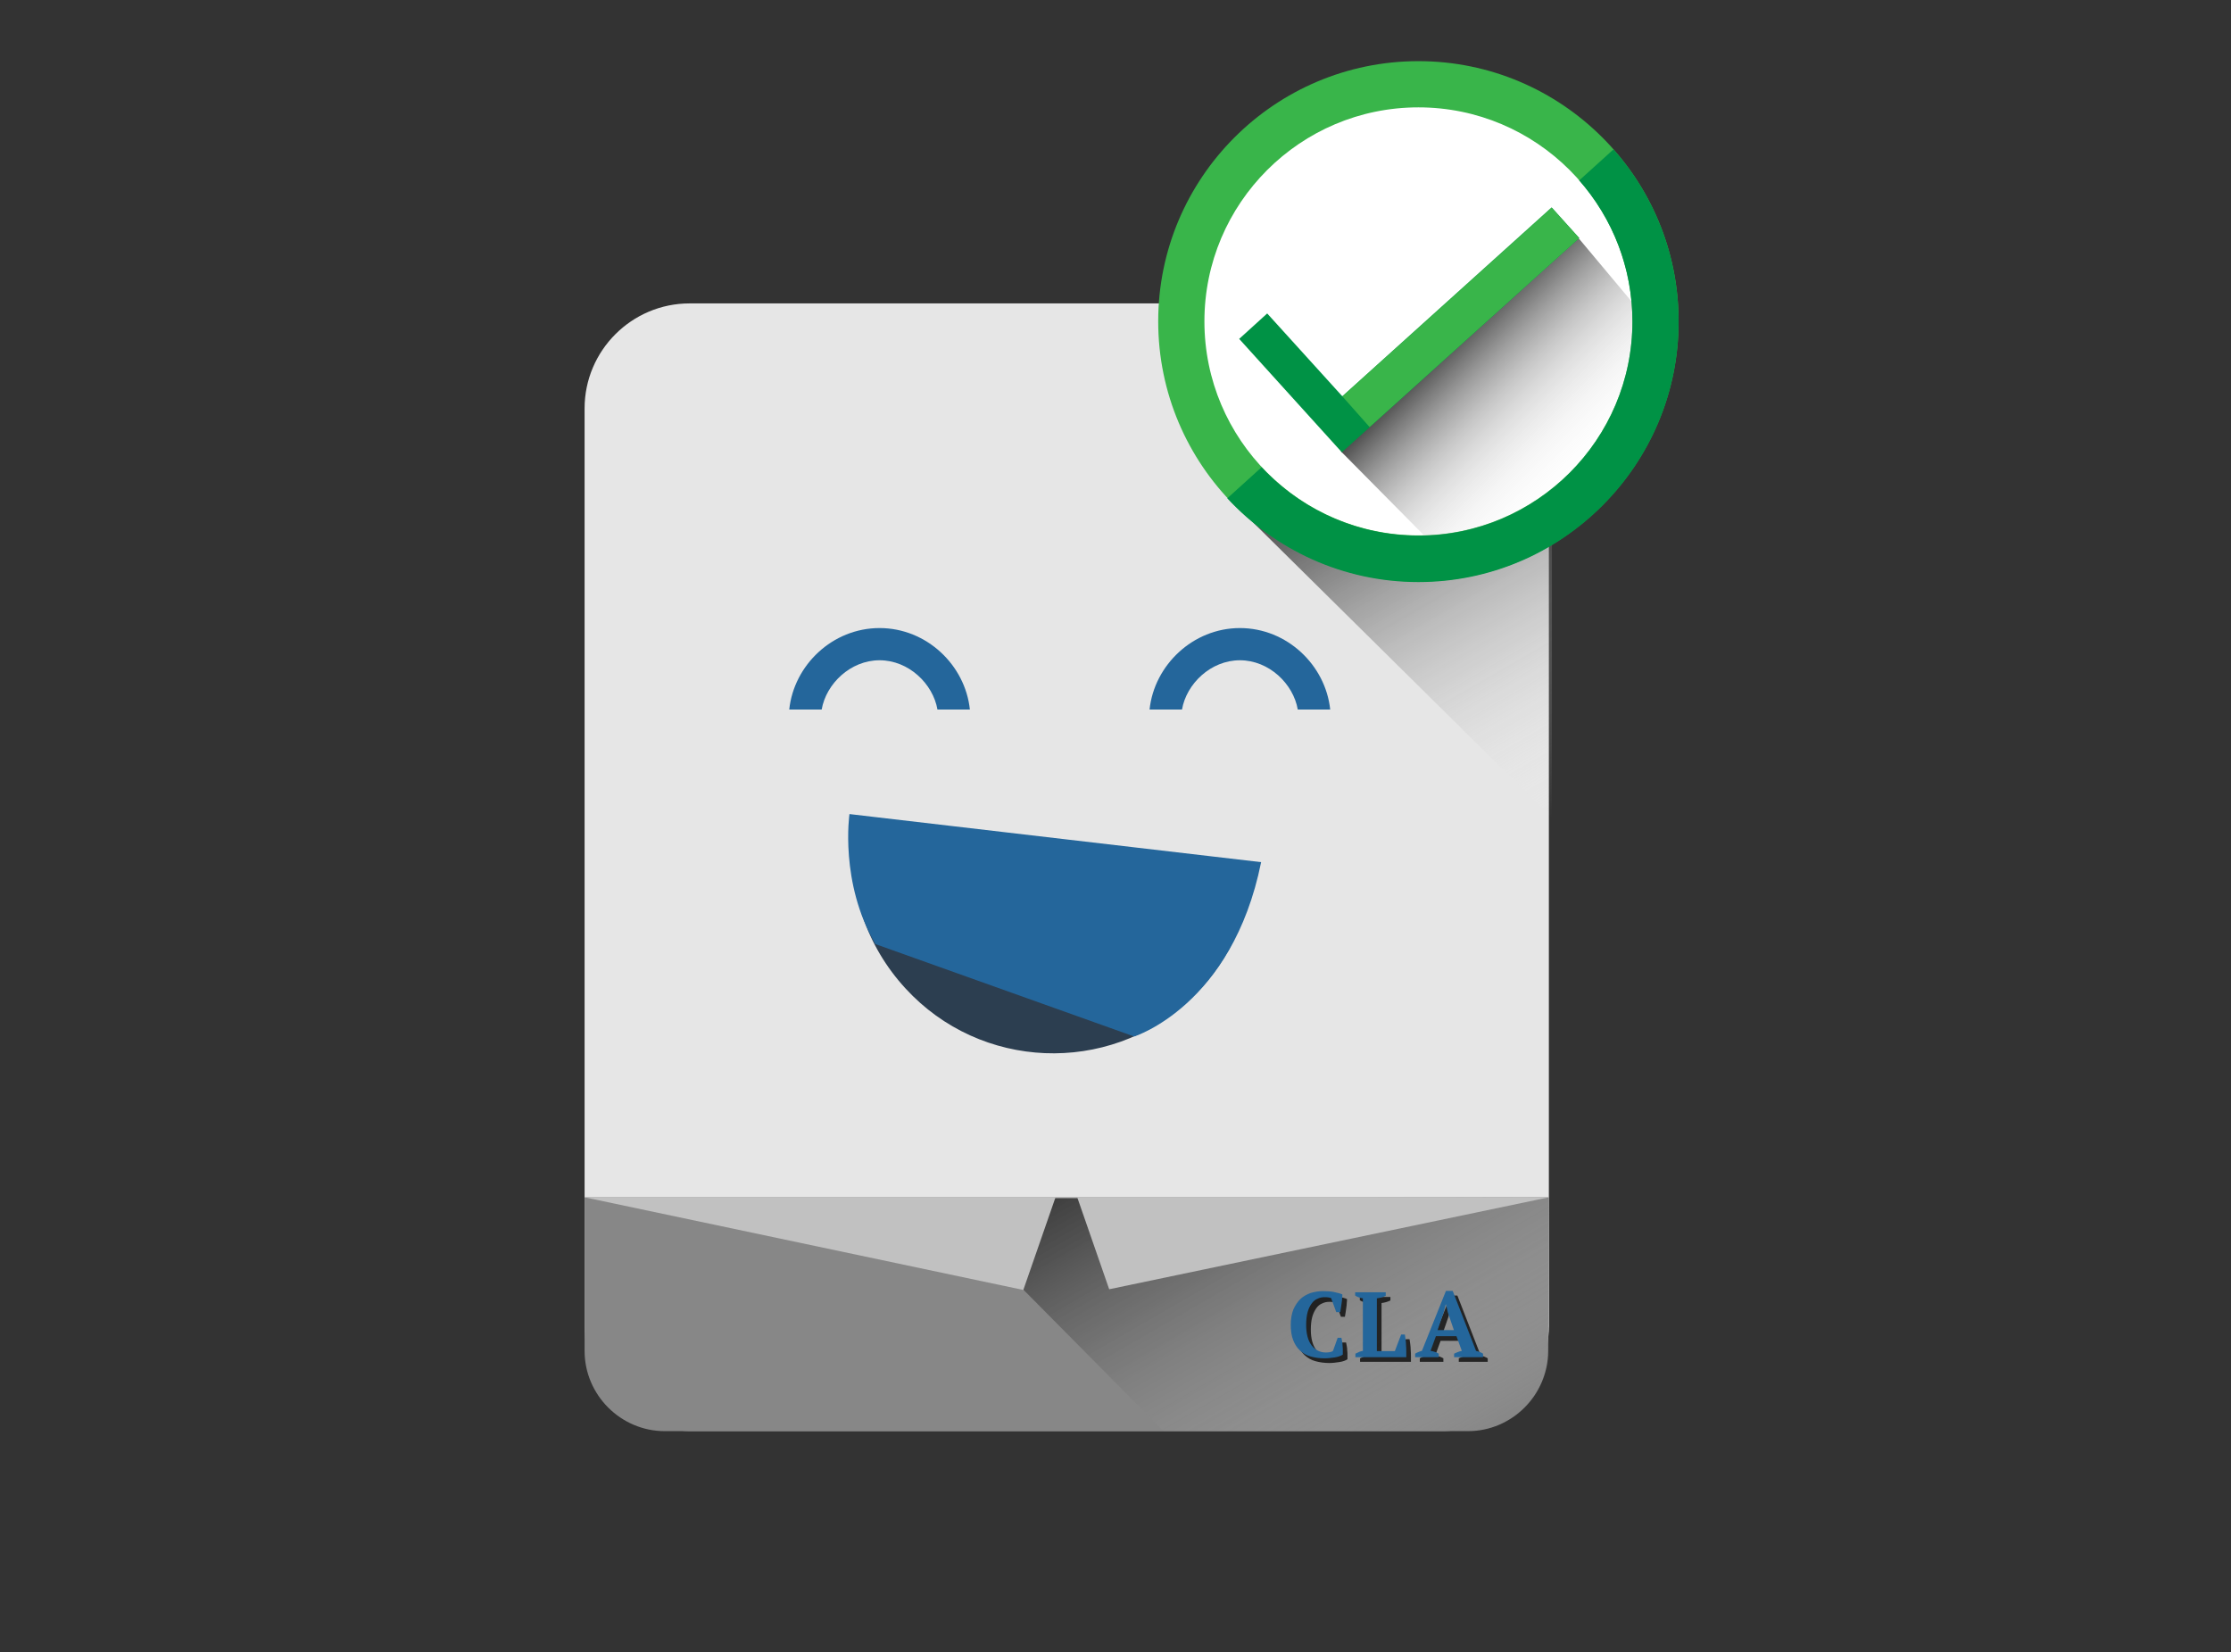
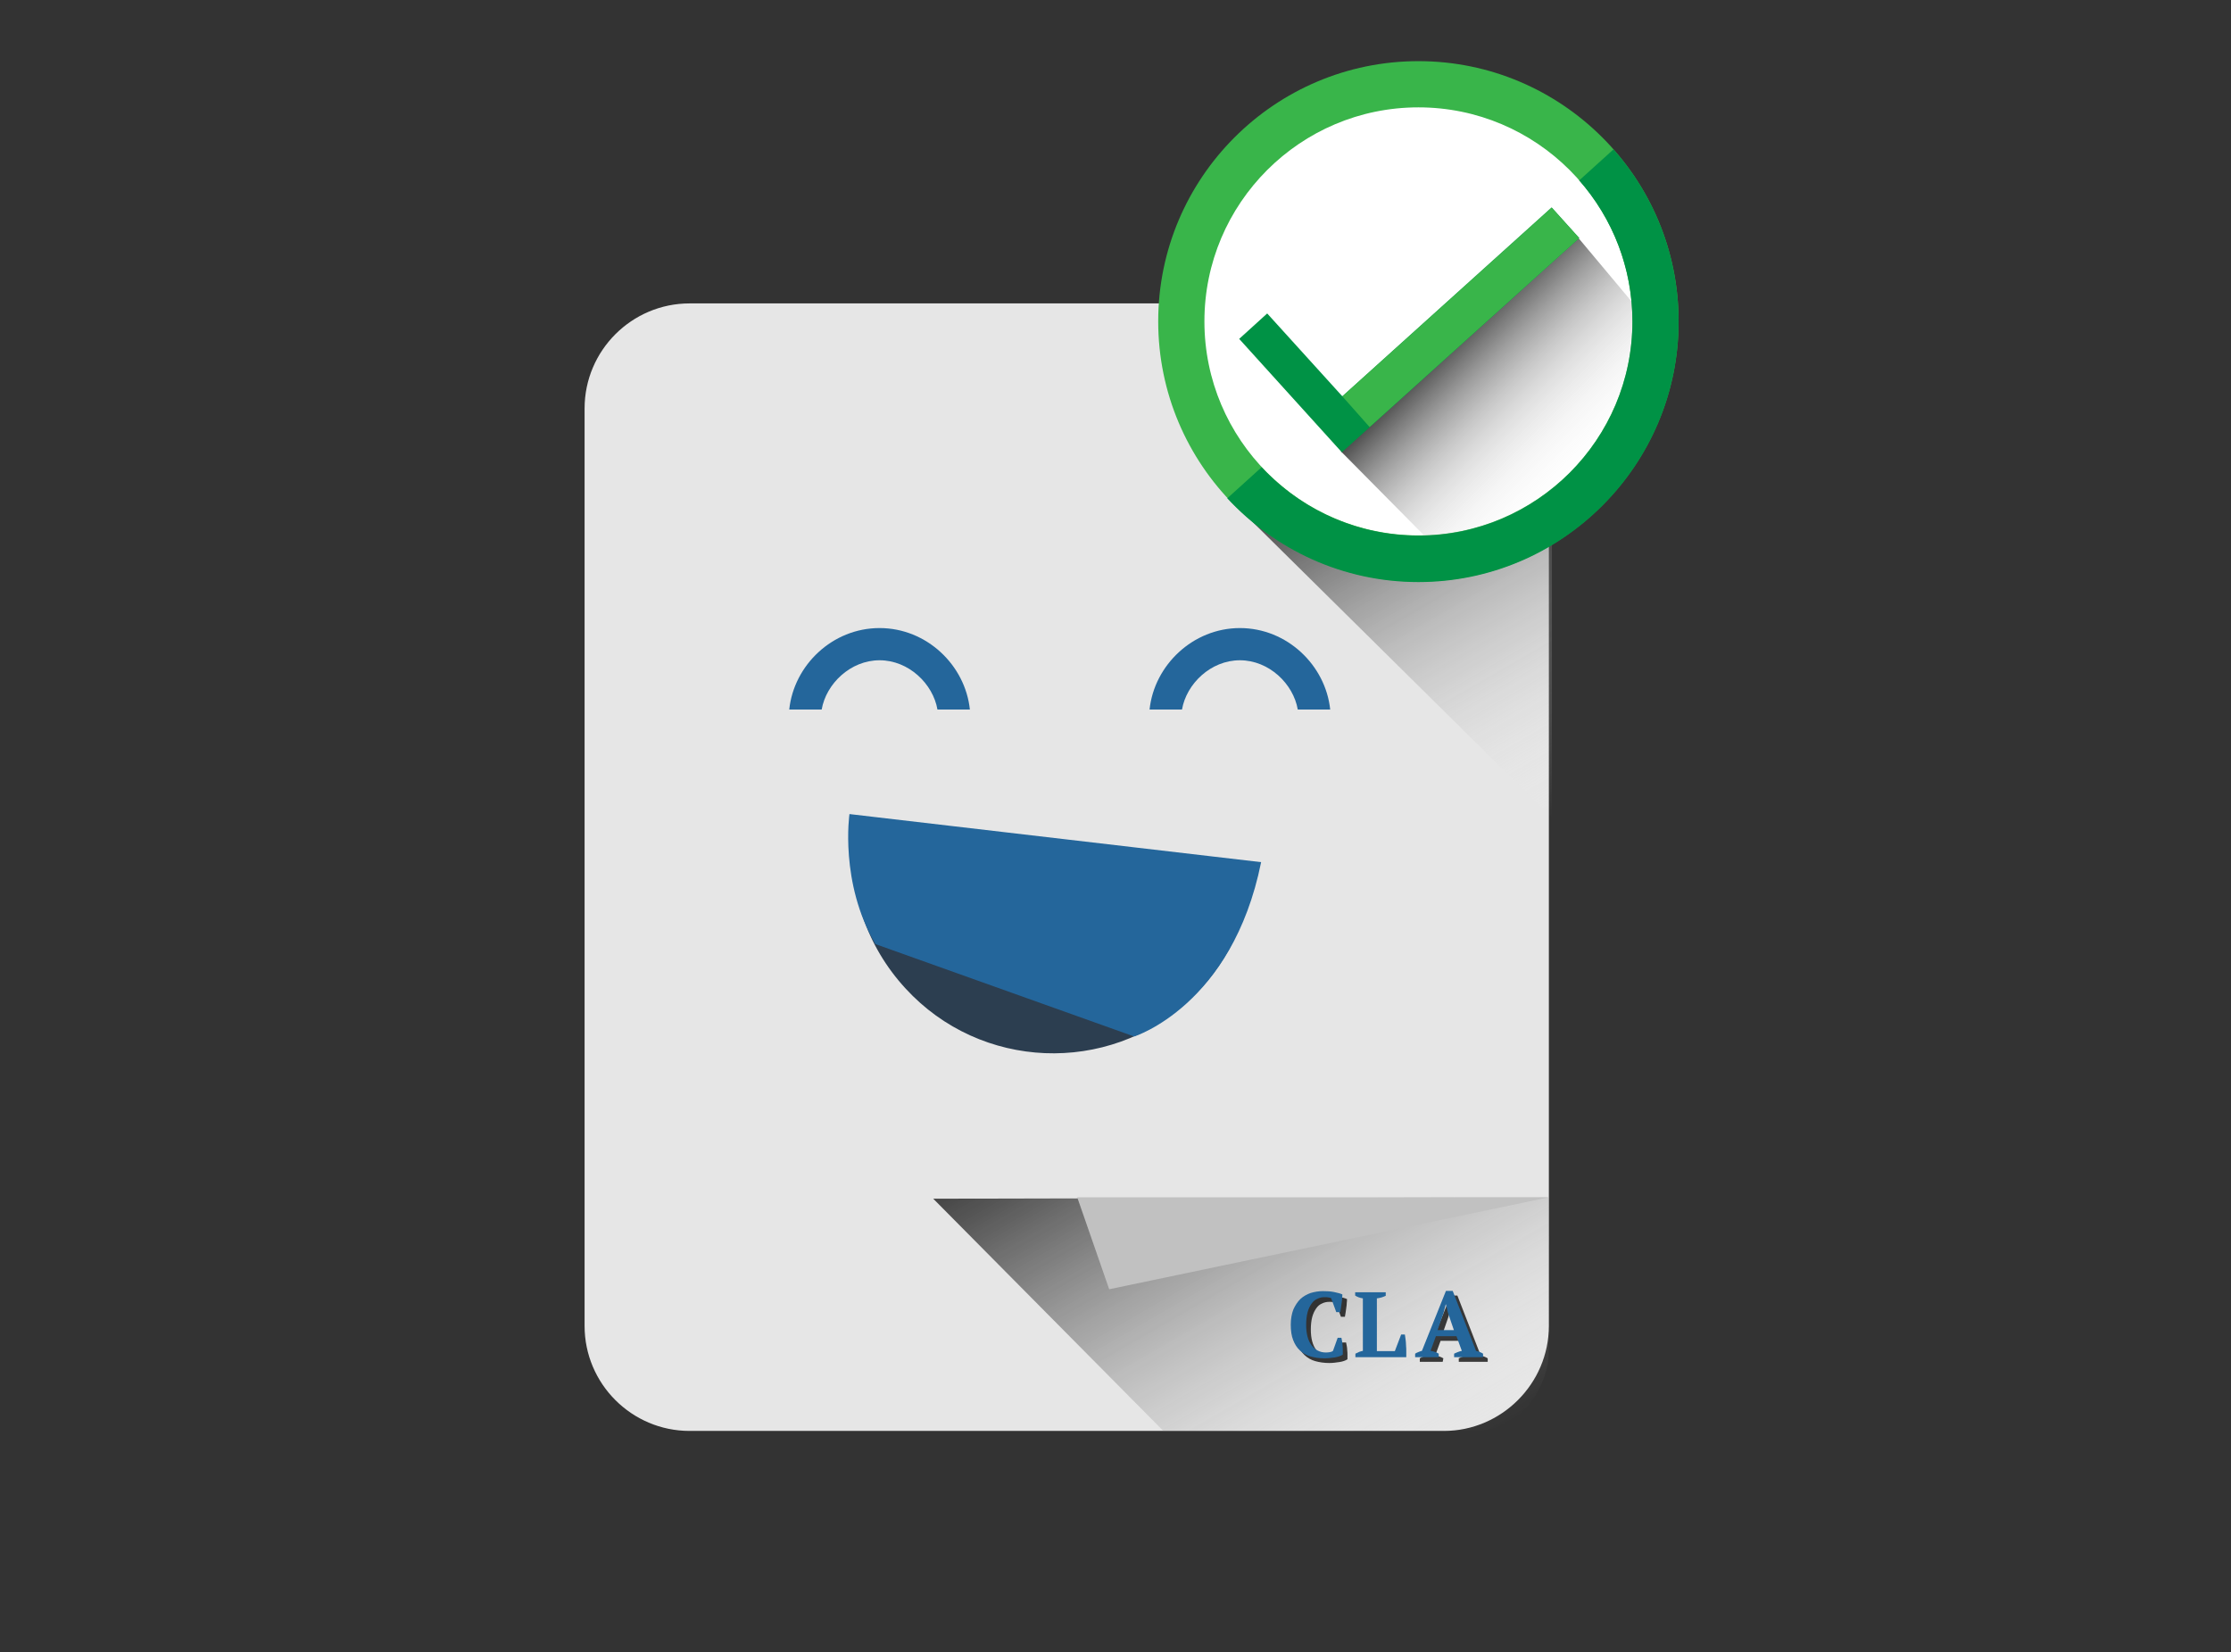
<svg xmlns="http://www.w3.org/2000/svg" version="1.1" x="0px" y="0px" viewBox="0 0 956 708" enable-background="new 0 0 956 708" xml:space="preserve">
  <rect x="0" y="0" width="956" height="708" fill="#333333" stroke="none" />
  <g id="Layer_2" display="none">
</g>
  <g id="Layer_1">
    <path fill="#E6E6E6" d="M618.7,613.1H295.5c-24.8,0-45-20.2-45-45V175c0-24.8,20.2-45,45-45h323.2c24.8,0,45,20.2,45,45v393.1   C663.7,592.8,643.4,613.1,618.7,613.1z" />
-     <path fill="#878787" d="M629,613.2H284.9c-18.9,0-34.4-15.5-34.4-34.4V513l413.2,0l-0.3,65.7C663.4,597.7,647.9,613.2,629,613.2z" />
    <g>
      <g>
        <path fill="#24669B" d="M376.9,282.9c12.5,0,22.9,10.1,24.8,21.1h13.9c-2-19-18.5-34.9-38.7-34.9S340.2,285,338.2,304h13.9     C354,293,364.4,282.9,376.9,282.9z" />
      </g>
      <g>
        <path fill="#24669B" d="M531.3,282.9c12.5,0,22.9,10.1,24.8,21.1h13.9c-2-19-18.5-34.9-38.7-34.9c-20.1,0-36.7,15.9-38.7,34.9     h13.9C508.4,293,518.8,282.9,531.3,282.9z" />
      </g>
    </g>
    <g>
      <path fill="#2C3E50" d="M365.9,358.9l0-0.4c-2.5,23,5.3,46.8,22.2,65.1c32.1,34.9,86.5,37.1,121.3,5.1    c16-14.7,25.3-34.2,27.4-54.3L365.9,358.9z" />
      <path fill="#24669B" d="M364,348.8c0,0-4.3,29.4,11.1,55.7l110.9,39.6c0,0,42-13.1,54.4-74.7L364,348.8z" />
    </g>
    <linearGradient id="SVGID_1_" gradientUnits="userSpaceOnUse" x1="602.04" y1="634.989" x2="498.967" y2="456.461">
      <stop offset="0" style="stop-color:#FFFFFF;stop-opacity:0" />
      <stop offset="0.106" style="stop-color:#DCDCDC;stop-opacity:7.434703e-02" />
      <stop offset="0.357" style="stop-color:#8F8F8F;stop-opacity:0.25" />
      <stop offset="0.581" style="stop-color:#525252;stop-opacity:0.407" />
      <stop offset="0.769" style="stop-color:#252525;stop-opacity:0.538" />
      <stop offset="0.915" style="stop-color:#0A0A0A;stop-opacity:0.64" />
      <stop offset="1" style="stop-color:#000000;stop-opacity:0.7" />
    </linearGradient>
    <path fill="url(#SVGID_1_)" d="M399.9,513.6l98.6,99.5l108.1-0.1l26-0.1c21.8,0,31-22.7,31-32.4l0-67.5L399.9,513.6z" />
    <g>
      <g opacity="0.75">
        <path d="M575.2,575.2h1.6c0.1,0.4,0.2,0.9,0.3,1.5c0.1,0.6,0.2,1.2,0.2,1.9c0.1,0.7,0.1,1.3,0.1,2c0,0.7,0,1.3,0,1.8     c-0.9,0.6-2.1,1-3.5,1.2c-1.4,0.2-2.8,0.4-4.3,0.4c-2.2,0-4.2-0.3-6-0.8c-1.8-0.5-3.3-1.4-4.6-2.6c-1.3-1.2-2.2-2.7-2.9-4.5     c-0.7-1.8-1-4-1-6.5c0-2.5,0.4-4.7,1.1-6.5c0.8-1.8,1.8-3.3,3-4.5c1.3-1.2,2.8-2,4.4-2.6c1.7-0.5,3.5-0.8,5.3-0.8     c1.7,0,3.3,0.1,4.8,0.4c1.4,0.3,2.6,0.6,3.5,1c0,0.4,0,1-0.1,1.6c0,0.7-0.1,1.4-0.2,2.1c-0.1,0.7-0.2,1.4-0.3,2.1     c-0.1,0.7-0.2,1.3-0.3,1.8h-1.7l-2.2-6c-0.2-0.1-0.6-0.2-1.2-0.3c-0.5-0.1-1.1-0.1-1.6-0.1c-1.1,0-2.1,0.2-3.1,0.7     c-1,0.4-1.8,1.1-2.5,2.1c-0.7,1-1.3,2.2-1.7,3.7c-0.4,1.5-0.6,3.3-0.6,5.4c0,3.8,0.8,6.7,2.3,8.7c1.5,2,3.6,3.1,6.2,3.1     c0.7,0,1.4-0.1,1.9-0.2c0.5-0.1,0.9-0.3,1.1-0.5L575.2,575.2z" />
-         <path d="M582.8,555.7h13v1.5c-0.6,0.3-1.2,0.5-1.8,0.7c-0.7,0.2-1.3,0.3-2,0.4v22.6h7.7l2.7-7.1h1.6c0.1,0.6,0.2,1.3,0.3,2.1     c0.1,0.8,0.2,1.7,0.2,2.6c0.1,0.9,0.1,1.8,0.1,2.7c0,0.9,0,1.6,0,2.3h-21.8V582c0.6-0.3,1.2-0.6,1.7-0.8c0.5-0.2,1.1-0.3,1.5-0.4     v-22.5c-1.3-0.2-2.4-0.6-3.3-1.2V555.7z" />
-         <path d="M618.2,583.5h-9.8V582c0.4-0.3,0.9-0.5,1.4-0.7c0.5-0.2,1-0.4,1.5-0.5l10.3-25.7h2.9l10,25.7c0.5,0.1,1.1,0.3,1.6,0.5     c0.5,0.2,1,0.4,1.4,0.7v1.5h-12.4V582c0.5-0.2,1-0.5,1.6-0.7c0.6-0.2,1.1-0.4,1.7-0.5l-2.3-6.3h-8.8l-2.3,6.3     c1.2,0.2,2.4,0.5,3.5,1.2V583.5z M618,571.9h7l-2.6-7.6l-0.8-3.4h-0.1l-0.9,3.5L618,571.9z" />
+         <path d="M618.2,583.5h-9.8V582c0.4-0.3,0.9-0.5,1.4-0.7c0.5-0.2,1-0.4,1.5-0.5l10.3-25.7h2.9l10,25.7c0.5,0.1,1.1,0.3,1.6,0.5     c0.5,0.2,1,0.4,1.4,0.7v1.5h-12.4V582c0.5-0.2,1-0.5,1.6-0.7c0.6-0.2,1.1-0.4,1.7-0.5l-2.3-6.3h-8.8l-2.3,6.3     c1.2,0.2,2.4,0.5,3.5,1.2z M618,571.9h7l-2.6-7.6l-0.8-3.4h-0.1l-0.9,3.5L618,571.9z" />
      </g>
      <g>
        <g>
          <path fill="#24669B" d="M573.2,573.2h1.6c0.1,0.4,0.2,0.9,0.3,1.5c0.1,0.6,0.2,1.2,0.2,1.9c0.1,0.7,0.1,1.3,0.1,2      c0,0.7,0,1.3,0,1.8c-0.9,0.6-2.1,1-3.5,1.2c-1.4,0.2-2.8,0.4-4.3,0.4c-2.2,0-4.2-0.3-6-0.8c-1.8-0.5-3.3-1.4-4.6-2.6      c-1.3-1.2-2.2-2.7-2.9-4.5c-0.7-1.8-1-4-1-6.5c0-2.5,0.4-4.7,1.1-6.5c0.8-1.8,1.8-3.3,3-4.5c1.3-1.2,2.8-2,4.4-2.6      c1.7-0.5,3.5-0.8,5.3-0.8c1.7,0,3.3,0.1,4.8,0.4c1.4,0.3,2.6,0.6,3.5,1c0,0.4,0,1-0.1,1.6c0,0.7-0.1,1.4-0.2,2.1      c-0.1,0.7-0.2,1.4-0.3,2.1c-0.1,0.7-0.2,1.3-0.3,1.8h-1.7l-2.2-6c-0.2-0.1-0.6-0.2-1.2-0.3c-0.5-0.1-1.1-0.1-1.6-0.1      c-1.1,0-2.1,0.2-3.1,0.7c-1,0.4-1.8,1.1-2.5,2.1c-0.7,1-1.3,2.2-1.7,3.7c-0.4,1.5-0.6,3.3-0.6,5.4c0,3.8,0.8,6.7,2.3,8.7      c1.5,2,3.6,3.1,6.2,3.1c0.7,0,1.4-0.1,1.9-0.2c0.5-0.1,0.9-0.3,1.1-0.5L573.2,573.2z" />
          <path fill="#24669B" d="M580.8,553.7h13v1.5c-0.6,0.3-1.2,0.5-1.8,0.7c-0.7,0.2-1.3,0.3-2,0.4v22.6h7.7l2.7-7.1h1.6      c0.1,0.6,0.2,1.3,0.3,2.1c0.1,0.8,0.2,1.7,0.2,2.6c0.1,0.9,0.1,1.8,0.1,2.7c0,0.9,0,1.6,0,2.3h-21.8V580      c0.6-0.3,1.2-0.6,1.7-0.8c0.5-0.2,1.1-0.3,1.5-0.4v-22.5c-1.3-0.2-2.4-0.6-3.3-1.2V553.7z" />
          <path fill="#24669B" d="M616.2,581.5h-9.8V580c0.4-0.3,0.9-0.5,1.4-0.7c0.5-0.2,1-0.4,1.5-0.5l10.3-25.7h2.9l10,25.7      c0.5,0.1,1.1,0.3,1.6,0.5c0.5,0.2,1,0.4,1.4,0.7v1.5h-12.4V580c0.5-0.2,1-0.5,1.6-0.7c0.6-0.2,1.1-0.4,1.7-0.5l-2.3-6.3h-8.8      l-2.3,6.3c1.2,0.2,2.4,0.5,3.5,1.2V581.5z M616,569.9h7l-2.6-7.6l-0.8-3.4h-0.1l-0.9,3.5L616,569.9z" />
        </g>
      </g>
    </g>
-     <polygon fill="#C1C1C1" points="250.5,513 438.5,552.7 452.3,513  " />
    <polygon fill="#C1C1C1" points="663.7,513 475.3,552.4 461.6,513  " />
    <linearGradient id="SVGID_2_" gradientUnits="userSpaceOnUse" x1="671.523" y1="346.679" x2="582.717" y2="192.863">
      <stop offset="0" style="stop-color:#FFFFFF;stop-opacity:0" />
      <stop offset="0.154" style="stop-color:#DEDEDE;stop-opacity:0.108" />
      <stop offset="0.495" style="stop-color:#888888;stop-opacity:0.347" />
      <stop offset="0.996" style="stop-color:#010101;stop-opacity:0.697" />
      <stop offset="1" style="stop-color:#000000;stop-opacity:0.7" />
    </linearGradient>
    <polygon fill="url(#SVGID_2_)" points="534.1,221 665,350.4 665,223  " />
    <g>
      <g>
        <g>
          <circle fill="#FFFFFF" cx="607.8" cy="137.7" r="101.6" />
          <path fill="#39B54A" d="M607.8,26.2c-61.5,0-111.5,50-111.5,111.5s50,111.5,111.5,111.5s111.5-50,111.5-111.5      S669.3,26.2,607.8,26.2z M607.8,229.4c-50.6,0-91.7-41.1-91.7-91.7S557.2,46,607.8,46s91.7,41.1,91.7,91.7      S658.4,229.4,607.8,229.4z" />
        </g>
      </g>
    </g>
    <linearGradient id="SVGID_3_" gradientUnits="userSpaceOnUse" x1="686.273" y1="208.714" x2="622.817" y2="145.258">
      <stop offset="0" style="stop-color:#FFFFFF;stop-opacity:0" />
      <stop offset="0.106" style="stop-color:#FAFAFA;stop-opacity:7.428008e-02" />
      <stop offset="0.23" style="stop-color:#ECECEC;stop-opacity:0.161" />
      <stop offset="0.362" style="stop-color:#D5D5D5;stop-opacity:0.254" />
      <stop offset="0.501" style="stop-color:#B4B4B4;stop-opacity:0.351" />
      <stop offset="0.645" style="stop-color:#8A8A8A;stop-opacity:0.451" />
      <stop offset="0.792" style="stop-color:#565656;stop-opacity:0.555" />
      <stop offset="0.941" style="stop-color:#1A1A1A;stop-opacity:0.658" />
      <stop offset="1" style="stop-color:#000000;stop-opacity:0.7" />
    </linearGradient>
    <polygon fill="url(#SVGID_3_)" points="574.6,193.4 622.6,241.9 684.8,210.2 712.4,145 676.4,102  " />
    <g>
      <polygon fill="#009245" points="575,193.8 531,145.2 543,134.3 575.2,169.8 664.9,88.9 676.7,102   " />
      <polygon fill="#39B54A" points="586.9,183 575.2,169.8 664.9,88.9 676.7,102   " />
    </g>
    <path fill="#009245" d="M691.4,64l-7.3,6.6l-7.4,6.7c14.2,16.2,22.8,37.3,22.8,60.5c0,50.6-41.1,91.7-91.7,91.7   c-26.5,0-50.4-11.3-67.2-29.3l-7.4,6.7l-7.3,6.6c20.4,22,49.5,35.9,81.9,35.9c61.5,0,111.5-50,111.5-111.5   C719.3,109.5,708.8,83.6,691.4,64z" />
  </g>
</svg>